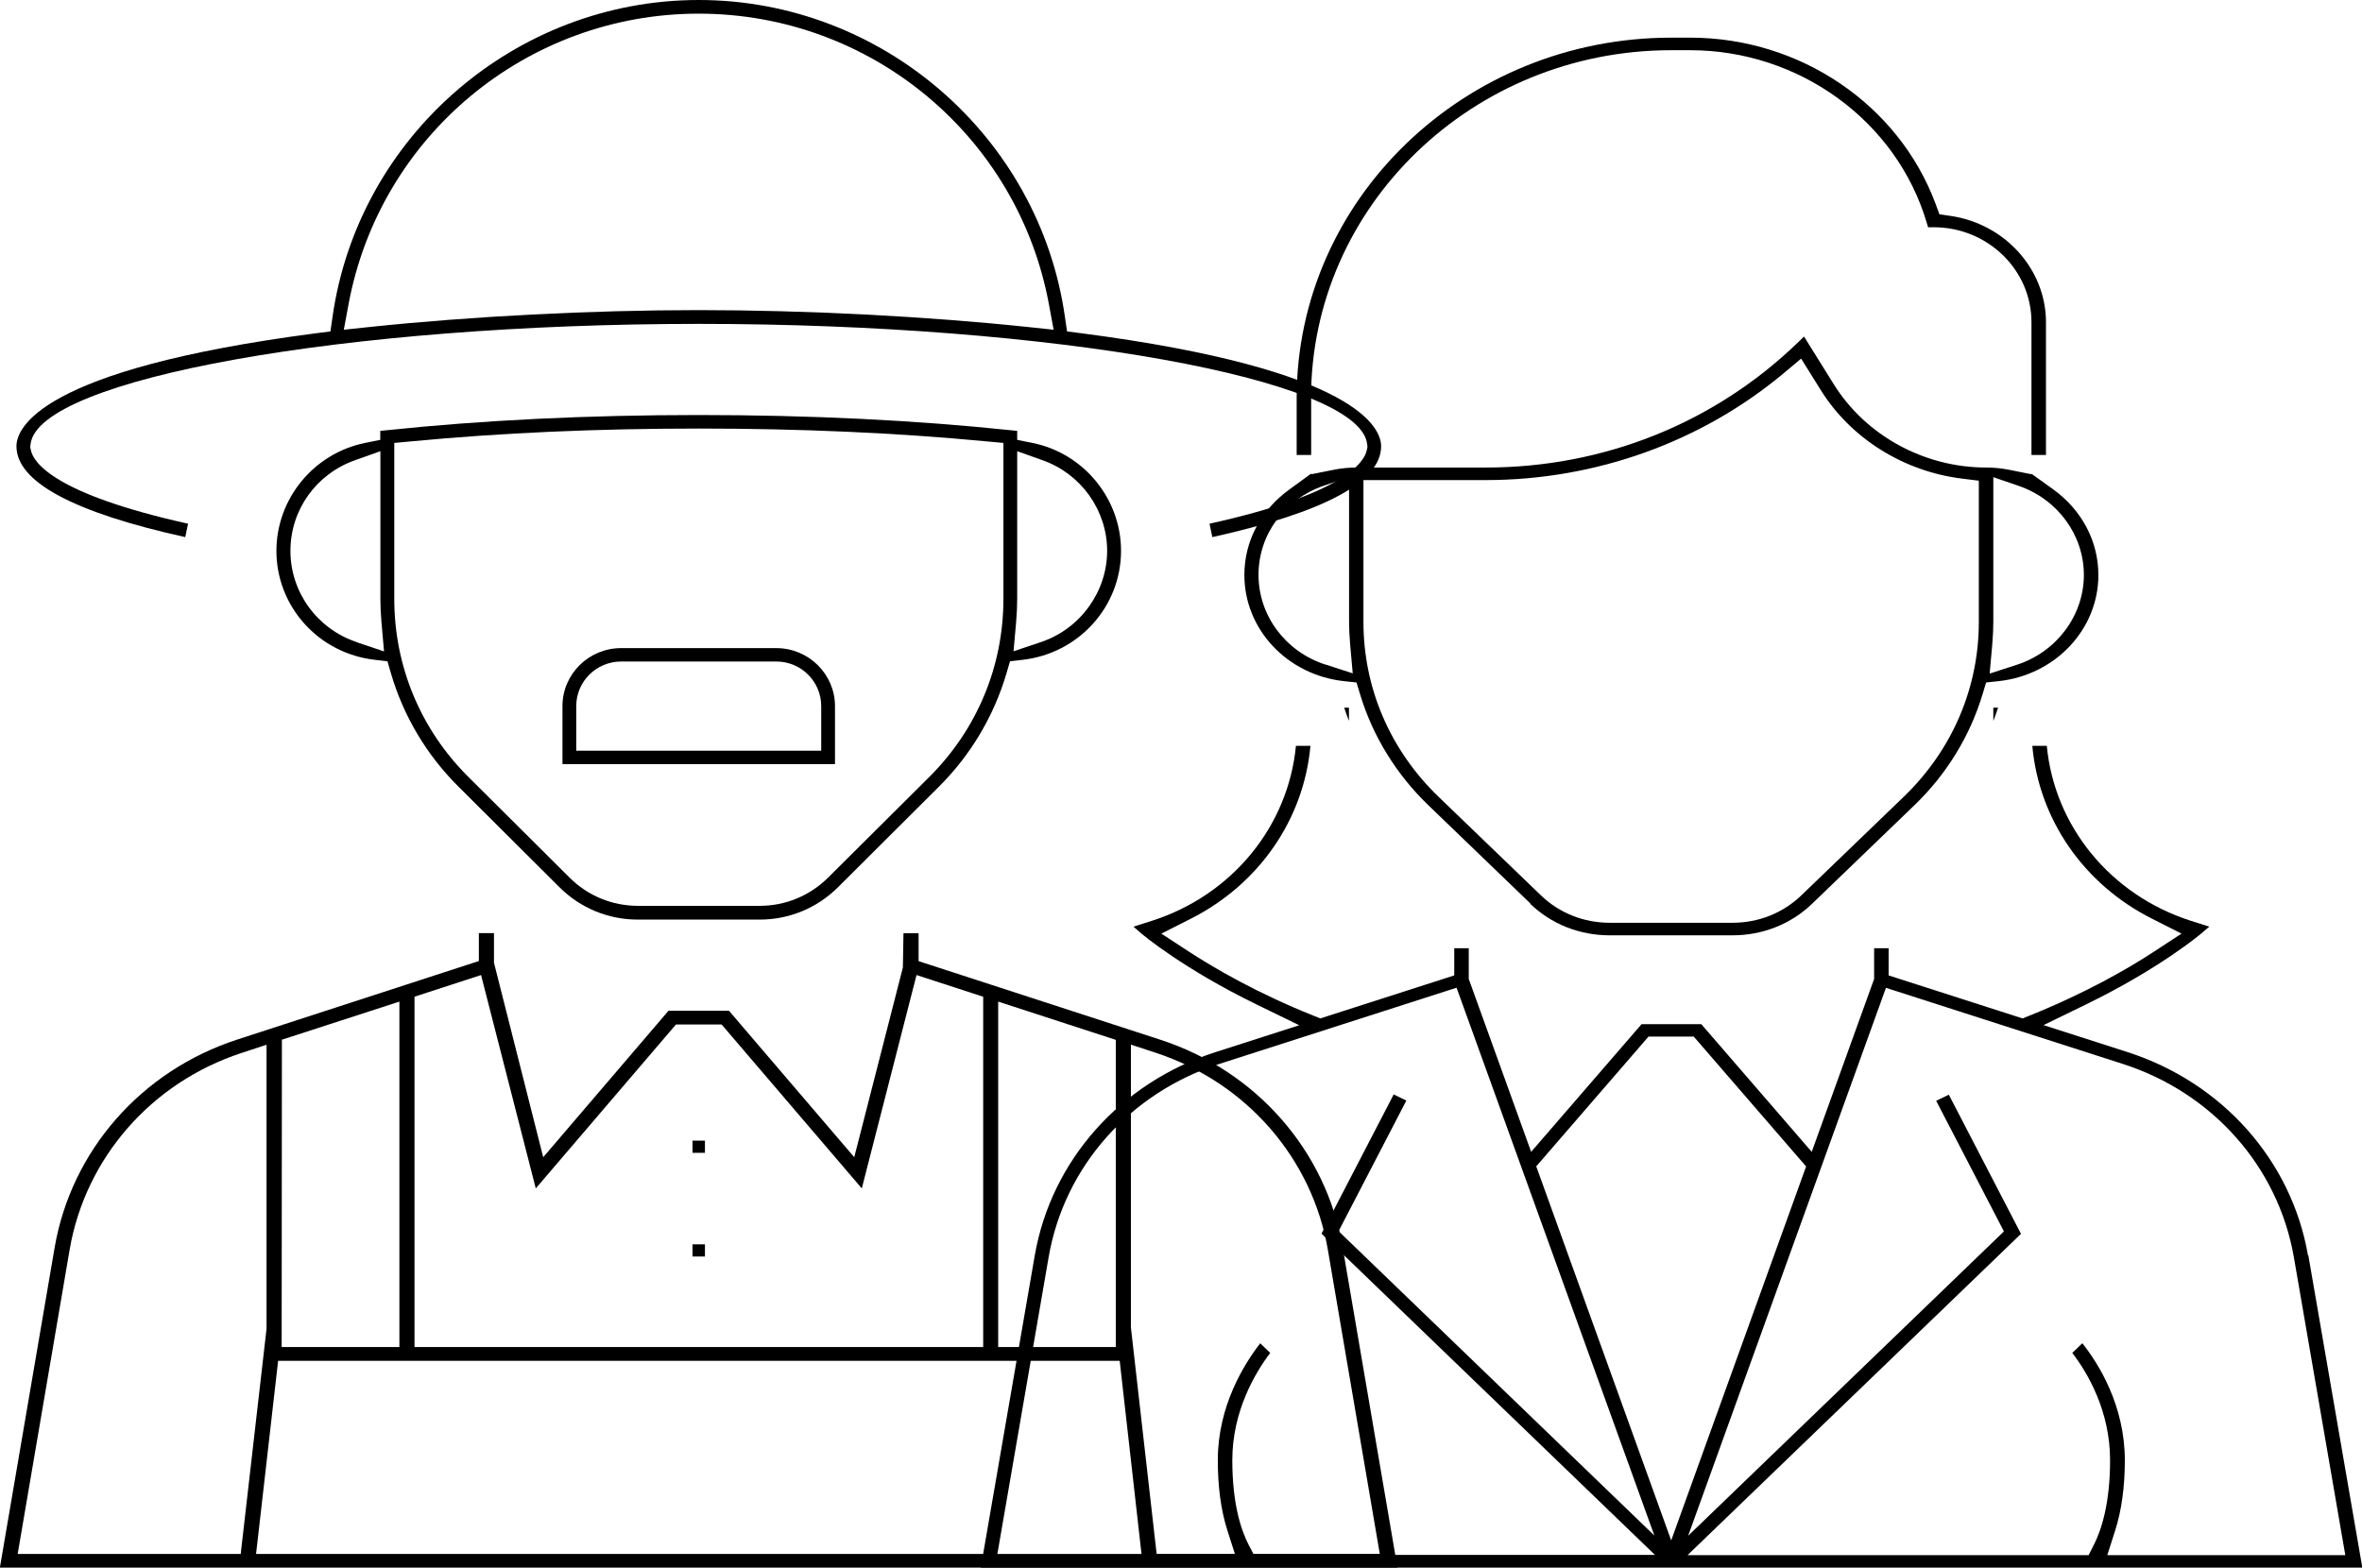
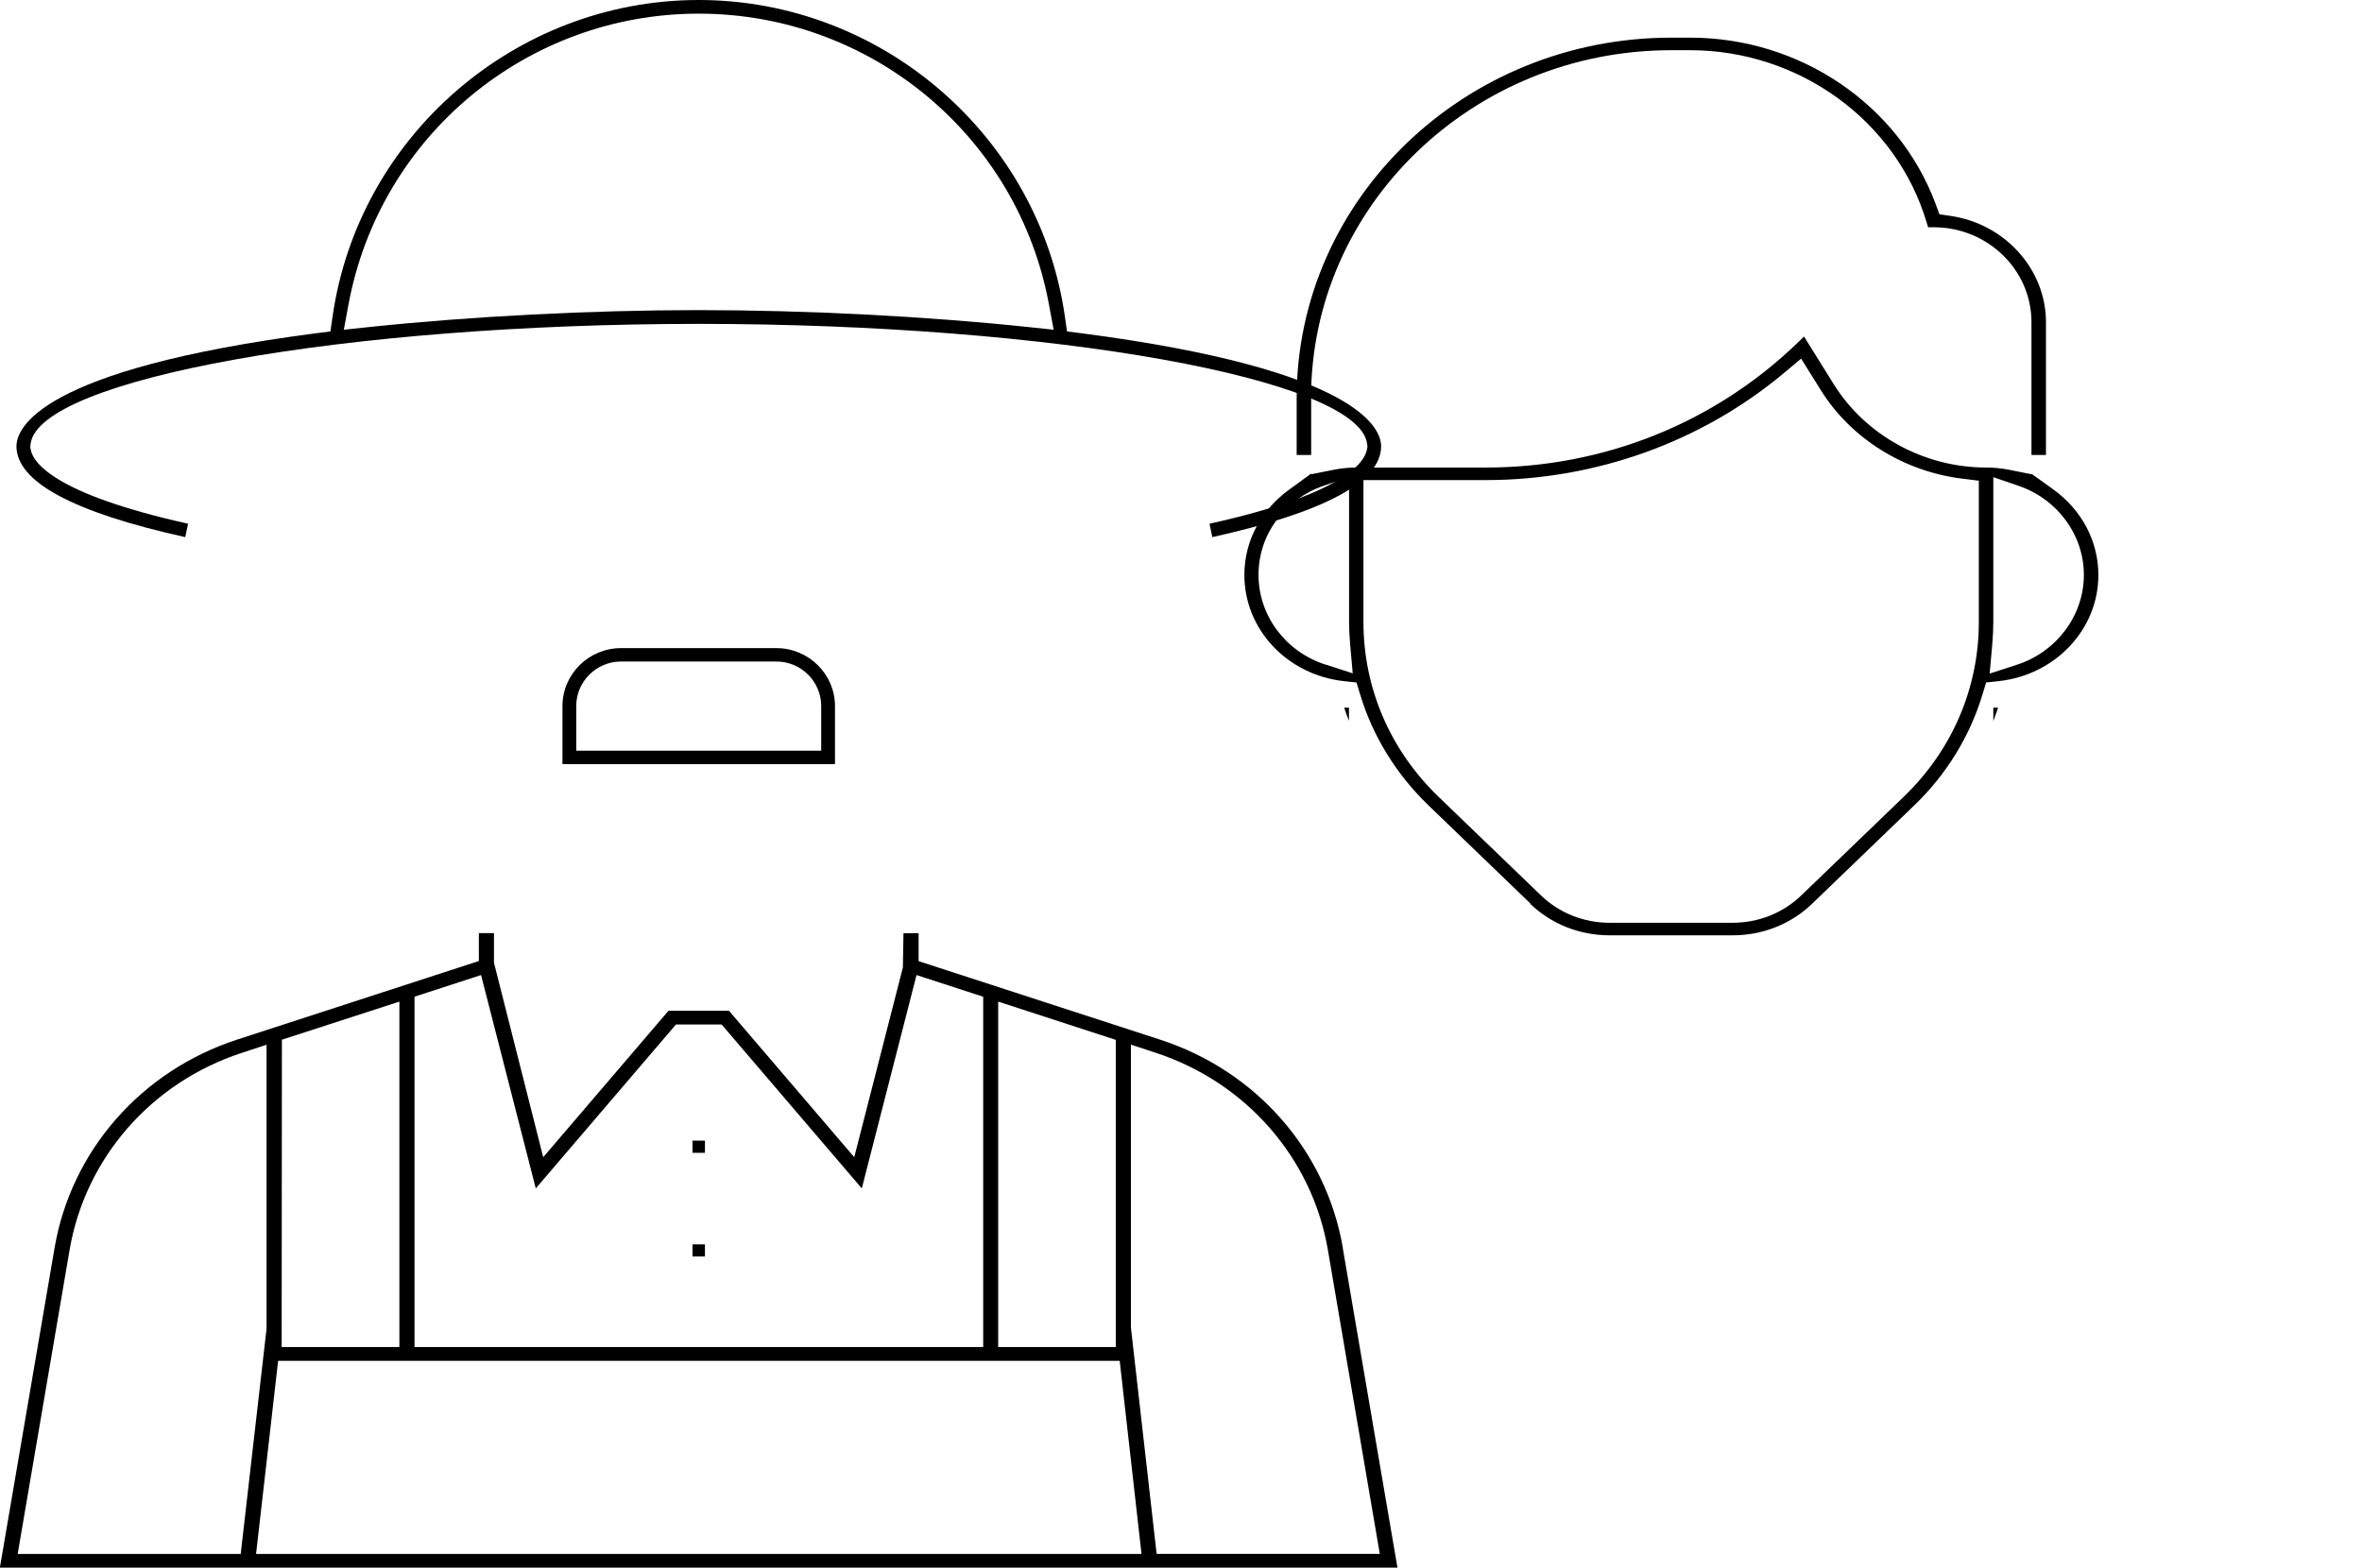
<svg xmlns="http://www.w3.org/2000/svg" id="Layer_2" data-name="Layer 2" viewBox="0 0 193.8 128.65">
  <defs>
    <style>      .cls-1 {        stroke-width: 0px;      }    </style>
  </defs>
  <g id="Layer_1-2" data-name="Layer 1">
    <g>
      <g>
        <path class="cls-1" d="M110.18,102.41c-1.37-7.98-7.11-14.53-15-17.09l-19.81-6.44v-2.29h-1.24l-.05,2.81-3.99,15.57-10.28-12.02h-4.96l-10.28,12.02-4.04-15.96v-2.43h-1.24v2.29l-19.81,6.44c-7.88,2.56-13.63,9.11-15,17.09l-4.49,26.25h114.67l-4.49-26.25ZM81.9,82.2l9.65,3.14v25.21h-9.65v-28.35ZM34,81.8l5.47-1.78,4.49,17.51,11.5-13.45h3.75l11.5,13.45,4.49-17.51,5.47,1.78v28.75h-46.66v-28.75ZM23.12,85.33l9.65-3.13v28.35h-9.66l.02-25.21ZM1.45,127.53l4.26-24.95c1.29-7.54,6.7-13.74,14.12-16.17l2.04-.67v23.31s-2.12,18.48-2.12,18.48H1.45ZM21.01,127.53l1.81-15.85h69.05l1.79,15.85H21.01ZM92.79,108.87v-23.14l2.04.67c7.42,2.44,12.83,8.64,14.12,16.17l4.26,24.95h-18.31l-2.12-18.66Z" />
        <path class="cls-1" d="M15.2,44.08l.23-1.1c-10.99-2.44-12.69-5.02-12.9-6.04l-.05-.25.03-.26c.68-5.34,25.79-9.85,54.83-9.85s54.15,4.51,54.83,9.84l.03.25-.05.25c-.2,1.03-1.89,3.62-12.91,6.06l.23,1.1c9.19-2.04,13.85-4.54,13.85-7.46,0-1.42-1.77-6.3-24.59-9.27l-1.18-.15-.17-1.17C85.28,11.19,72.37,0,57.33,0s-27.95,11.19-30.05,26.03l-.17,1.17-1.18.15C3.12,30.32,1.35,35.19,1.35,36.62c0,2.92,4.66,5.43,13.85,7.46ZM28.59,25.01C31.14,11.17,43.22,1.12,57.33,1.12s26.2,10.05,28.74,23.89l.38,2.05-2.07-.22c-8.35-.88-18.2-1.39-27.05-1.39s-18.7.51-27.05,1.39l-2.07.22.38-2.05Z" />
-         <path class="cls-1" d="M52.34,75.47h9.98c2.43,0,4.71-.94,6.43-2.65l8.3-8.27c2.59-2.58,4.5-5.79,5.53-9.29l.29-.99,1.03-.12c4.6-.52,8.08-4.36,8.08-8.94,0-4.28-3.06-8.01-7.27-8.86l-1.25-.25v-.74l-.51-.05c-7.9-.83-16.52-1.25-25.62-1.25s-17.72.42-25.62,1.25l-.51.05v.74l-1.25.25c-4.21.86-7.27,4.58-7.27,8.86,0,4.58,3.47,8.42,8.08,8.94l1.03.12.29,1c1.02,3.49,2.93,6.7,5.53,9.28l8.3,8.27c1.72,1.71,4,2.65,6.43,2.65ZM83.37,51.08c.06-.72.09-1.35.09-1.93v-12.12l2.08.74c3.17,1.12,5.3,4.12,5.3,7.44s-2.18,6.39-5.42,7.48l-2.26.76.21-2.37ZM29.25,52.69c-3.24-1.09-5.42-4.1-5.42-7.48s2.13-6.32,5.3-7.44l2.08-.74v12.12c0,.58.03,1.21.09,1.93l.21,2.38-2.26-.76ZM32.35,49.15v-12.8l1.41-.13c7.33-.7,15.26-1.05,23.58-1.05s16.25.35,23.58,1.05l1.41.13v12.8c0,5.52-2.16,10.7-6.07,14.6l-8.31,8.27c-1.5,1.49-3.5,2.32-5.62,2.32h-9.98c-2.12,0-4.12-.82-5.62-2.32l-8.31-8.27c-3.92-3.9-6.07-9.09-6.07-14.6Z" />
        <path class="cls-1" d="M63.7,53.19h-12.74c-2.65,0-4.81,2.13-4.81,4.76v4.76h22.36v-4.76c0-2.62-2.16-4.76-4.81-4.76ZM67.38,61.61h-20.1v-3.66c0-2.02,1.65-3.66,3.68-3.66h12.74c2.03,0,3.68,1.64,3.68,3.66v3.66Z" />
        <rect class="cls-1" x="56.82" y="93.61" width="1.02" height="1" />
        <rect class="cls-1" x="56.82" y="102.12" width="1.02" height="1" />
      </g>
      <g>
-         <path class="cls-1" d="M189.37,103.03c-1.35-7.79-7.02-14.18-14.82-16.69l-6.88-2.21,3.49-1.7c6.08-2.96,9.42-5.79,9.45-5.82l.66-.56-1.54-.49c-6.58-2.12-11.17-7.77-11.79-14.35h-1.19c.54,6.01,4.2,11.36,9.83,14.19l2.41,1.22-2.26,1.48c-2.09,1.37-5.57,3.39-10.26,5.27l-.52.21-10.99-3.53v-2.23h-1.19v2.52l-5.12,14.19-9.06-10.48h-4.9l-9.06,10.48-5.12-14.19v-2.52h-1.19v2.23l-10.99,3.53-.52-.21c-4.66-1.86-8.15-3.9-10.26-5.27l-2.26-1.48,2.41-1.22c5.62-2.84,9.28-8.18,9.82-14.19h-1.19c-.63,6.58-5.21,12.23-11.79,14.35l-1.54.49.66.57c.13.11,3.4,2.87,9.45,5.82l3.49,1.7-6.88,2.21c-7.79,2.5-13.47,8.9-14.82,16.69l-4.43,25.63h113.36l-4.43-25.63ZM102.89,127.62l-.44-.84c-.61-1.18-1.34-3.34-1.34-6.95,0-4.01,1.87-7.16,3.11-8.8l-.82-.79c-1.31,1.69-3.48,5.14-3.48,9.59,0,2.19.26,4.12.78,5.75l.65,2.03h-19.53l4.22-24.44c1.28-7.42,6.67-13.5,14.05-15.87l19.42-6.24,16.23,44.96-25.91-24.98,5.56-10.72-1.04-.5-5.92,11.42,27.36,26.37h-32.9ZM126.04,95.73l9.22-10.66h3.71l9.22,10.66-11.07,30.69-11.07-30.69ZM170.85,110.24l-.82.79c1.24,1.62,3.1,4.74,3.1,8.81,0,3.59-.73,5.76-1.33,6.94l-.43.85h-32.91l27.36-26.37-5.92-11.42-1.04.5,5.56,10.72-25.91,24.98,16.23-44.97,19.42,6.24c7.38,2.37,12.76,8.45,14.05,15.87l4.22,24.45h-19.53l.65-2.03c.52-1.63.79-3.57.79-5.75,0-4.5-2.15-7.92-3.47-9.59Z" />
        <path class="cls-1" d="M125.54,74.16c1.74,1.68,4.06,2.6,6.53,2.6h10.09c2.47,0,4.79-.92,6.53-2.6l8.4-8.09c2.62-2.52,4.54-5.66,5.57-9.07l.3-.99,1.03-.11c4.66-.51,8.18-4.25,8.18-8.71,0-2.77-1.36-5.34-3.72-7.04l-1.77-1.27v.04l-1.86-.37c-.61-.12-1.23-.18-1.85-.18-5.09,0-9.89-2.62-12.52-6.85l-2.43-3.9-.56.54c-6.83,6.58-15.9,10.21-25.55,10.21h-10.61c-.62,0-1.25.06-1.85.18l-1.86.37v-.06l-1.77,1.29c-2.37,1.7-3.72,4.26-3.72,7.04,0,4.46,3.51,8.2,8.17,8.71l1.03.11.3.99c1.03,3.41,2.96,6.54,5.58,9.07l8.4,8.09ZM163.46,52.92c.06-.72.09-1.32.09-1.88v-11.88l2.07.71c3.21,1.1,5.36,4.04,5.36,7.32s-2.2,6.29-5.48,7.36l-2.25.73.21-2.35ZM108.74,54.54c-3.28-1.07-5.48-4.03-5.48-7.36s2.15-6.22,5.36-7.32l2.07-.71v11.88c0,.56.03,1.16.09,1.88l.21,2.35-2.25-.73ZM111.87,39.4h10.02c9.03,0,17.74-3.13,24.52-8.82l1.37-1.15,1.61,2.58c2.47,3.97,6.8,6.68,11.6,7.27l1.37.17v11.6c0,5.42-2.19,10.51-6.15,14.33h0s-8.4,8.09-8.4,8.09c-1.51,1.46-3.52,2.26-5.65,2.26h-10.09c-2.13,0-4.14-.8-5.65-2.26l-8.4-8.09c-3.97-3.83-6.15-8.92-6.15-14.33v-11.64Z" />
        <path class="cls-1" d="M107.57,32.66c0-15.74,13.26-28.54,29.55-28.54h1.55c8.96,0,16.94,5.81,19.41,14.14l.12.39h.46c4.42,0,8.02,3.49,8.02,7.79v10.9h1.19v-10.9c0-4.33-3.36-8.07-7.83-8.72l-.91-.13-.32-.87c-3.04-8.15-11.13-13.63-20.13-13.63h-1.55c-16.95,0-30.74,13.27-30.74,29.58v4.67h1.19v-4.67Z" />
        <path class="cls-1" d="M110.29,58.08c.12.36.25.73.39,1.08v-1.08h-.39Z" />
        <path class="cls-1" d="M163.55,59.17c.14-.36.27-.72.39-1.09h-.39v1.09Z" />
      </g>
    </g>
  </g>
</svg>